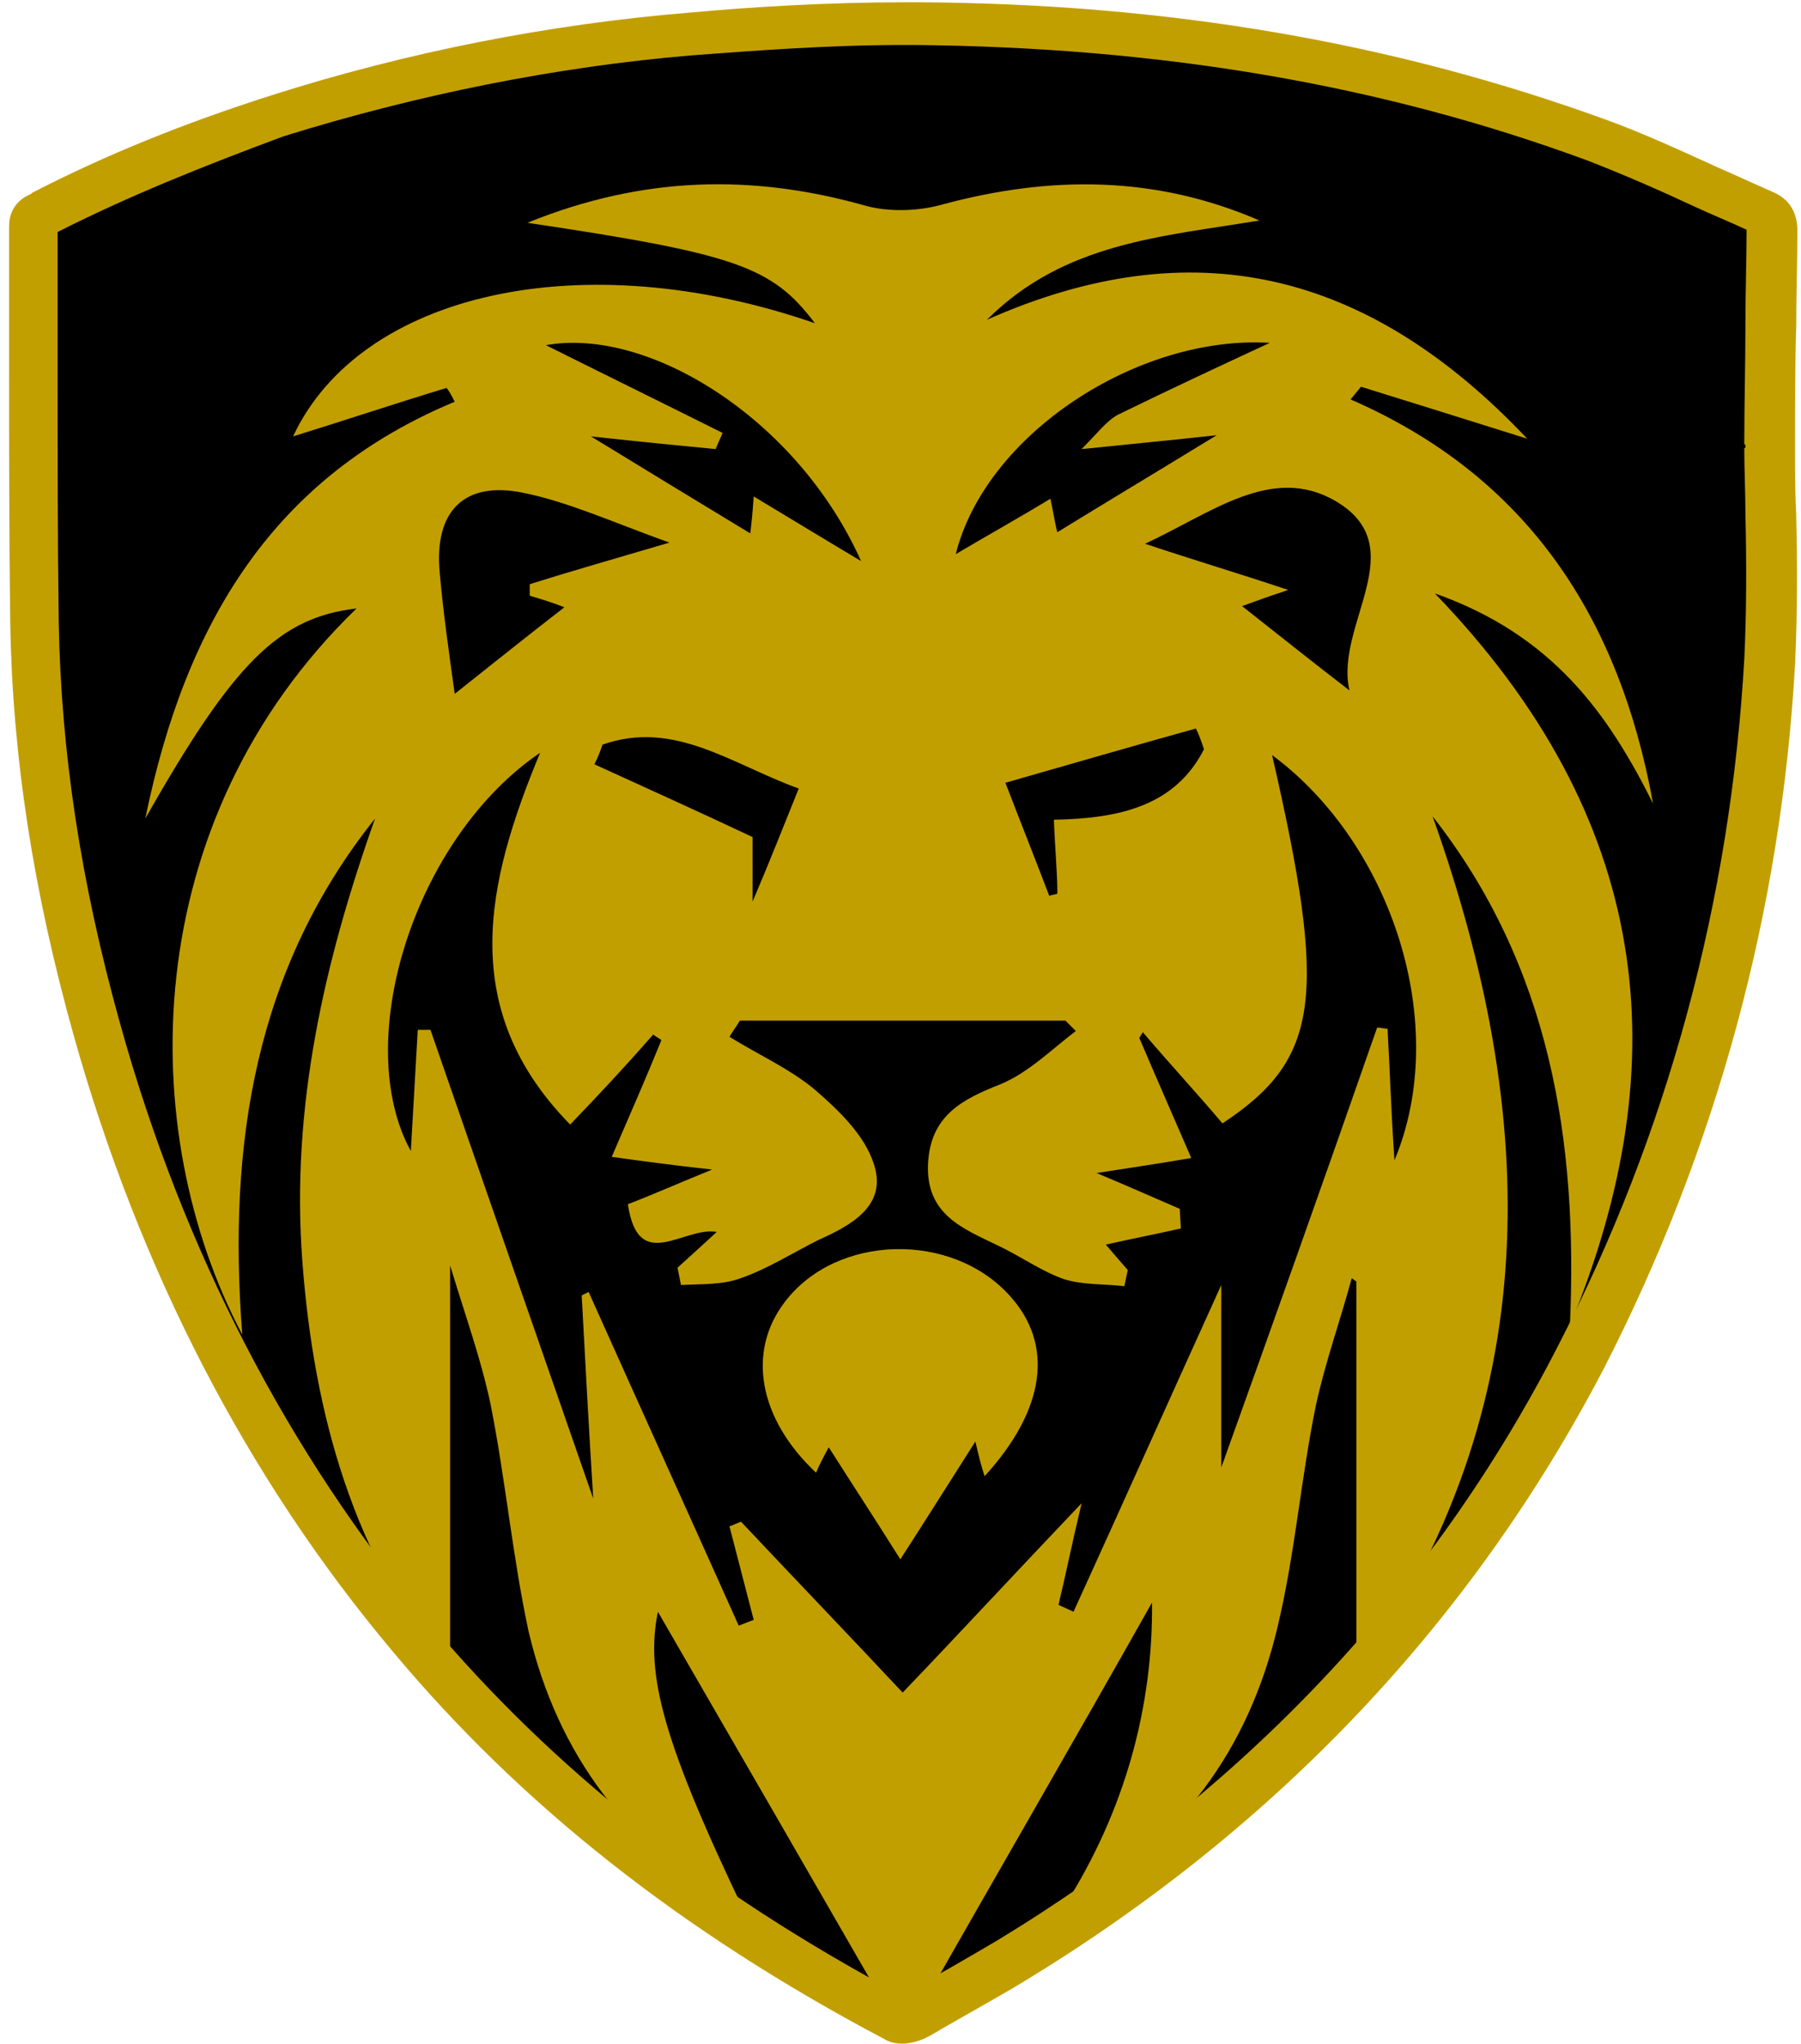
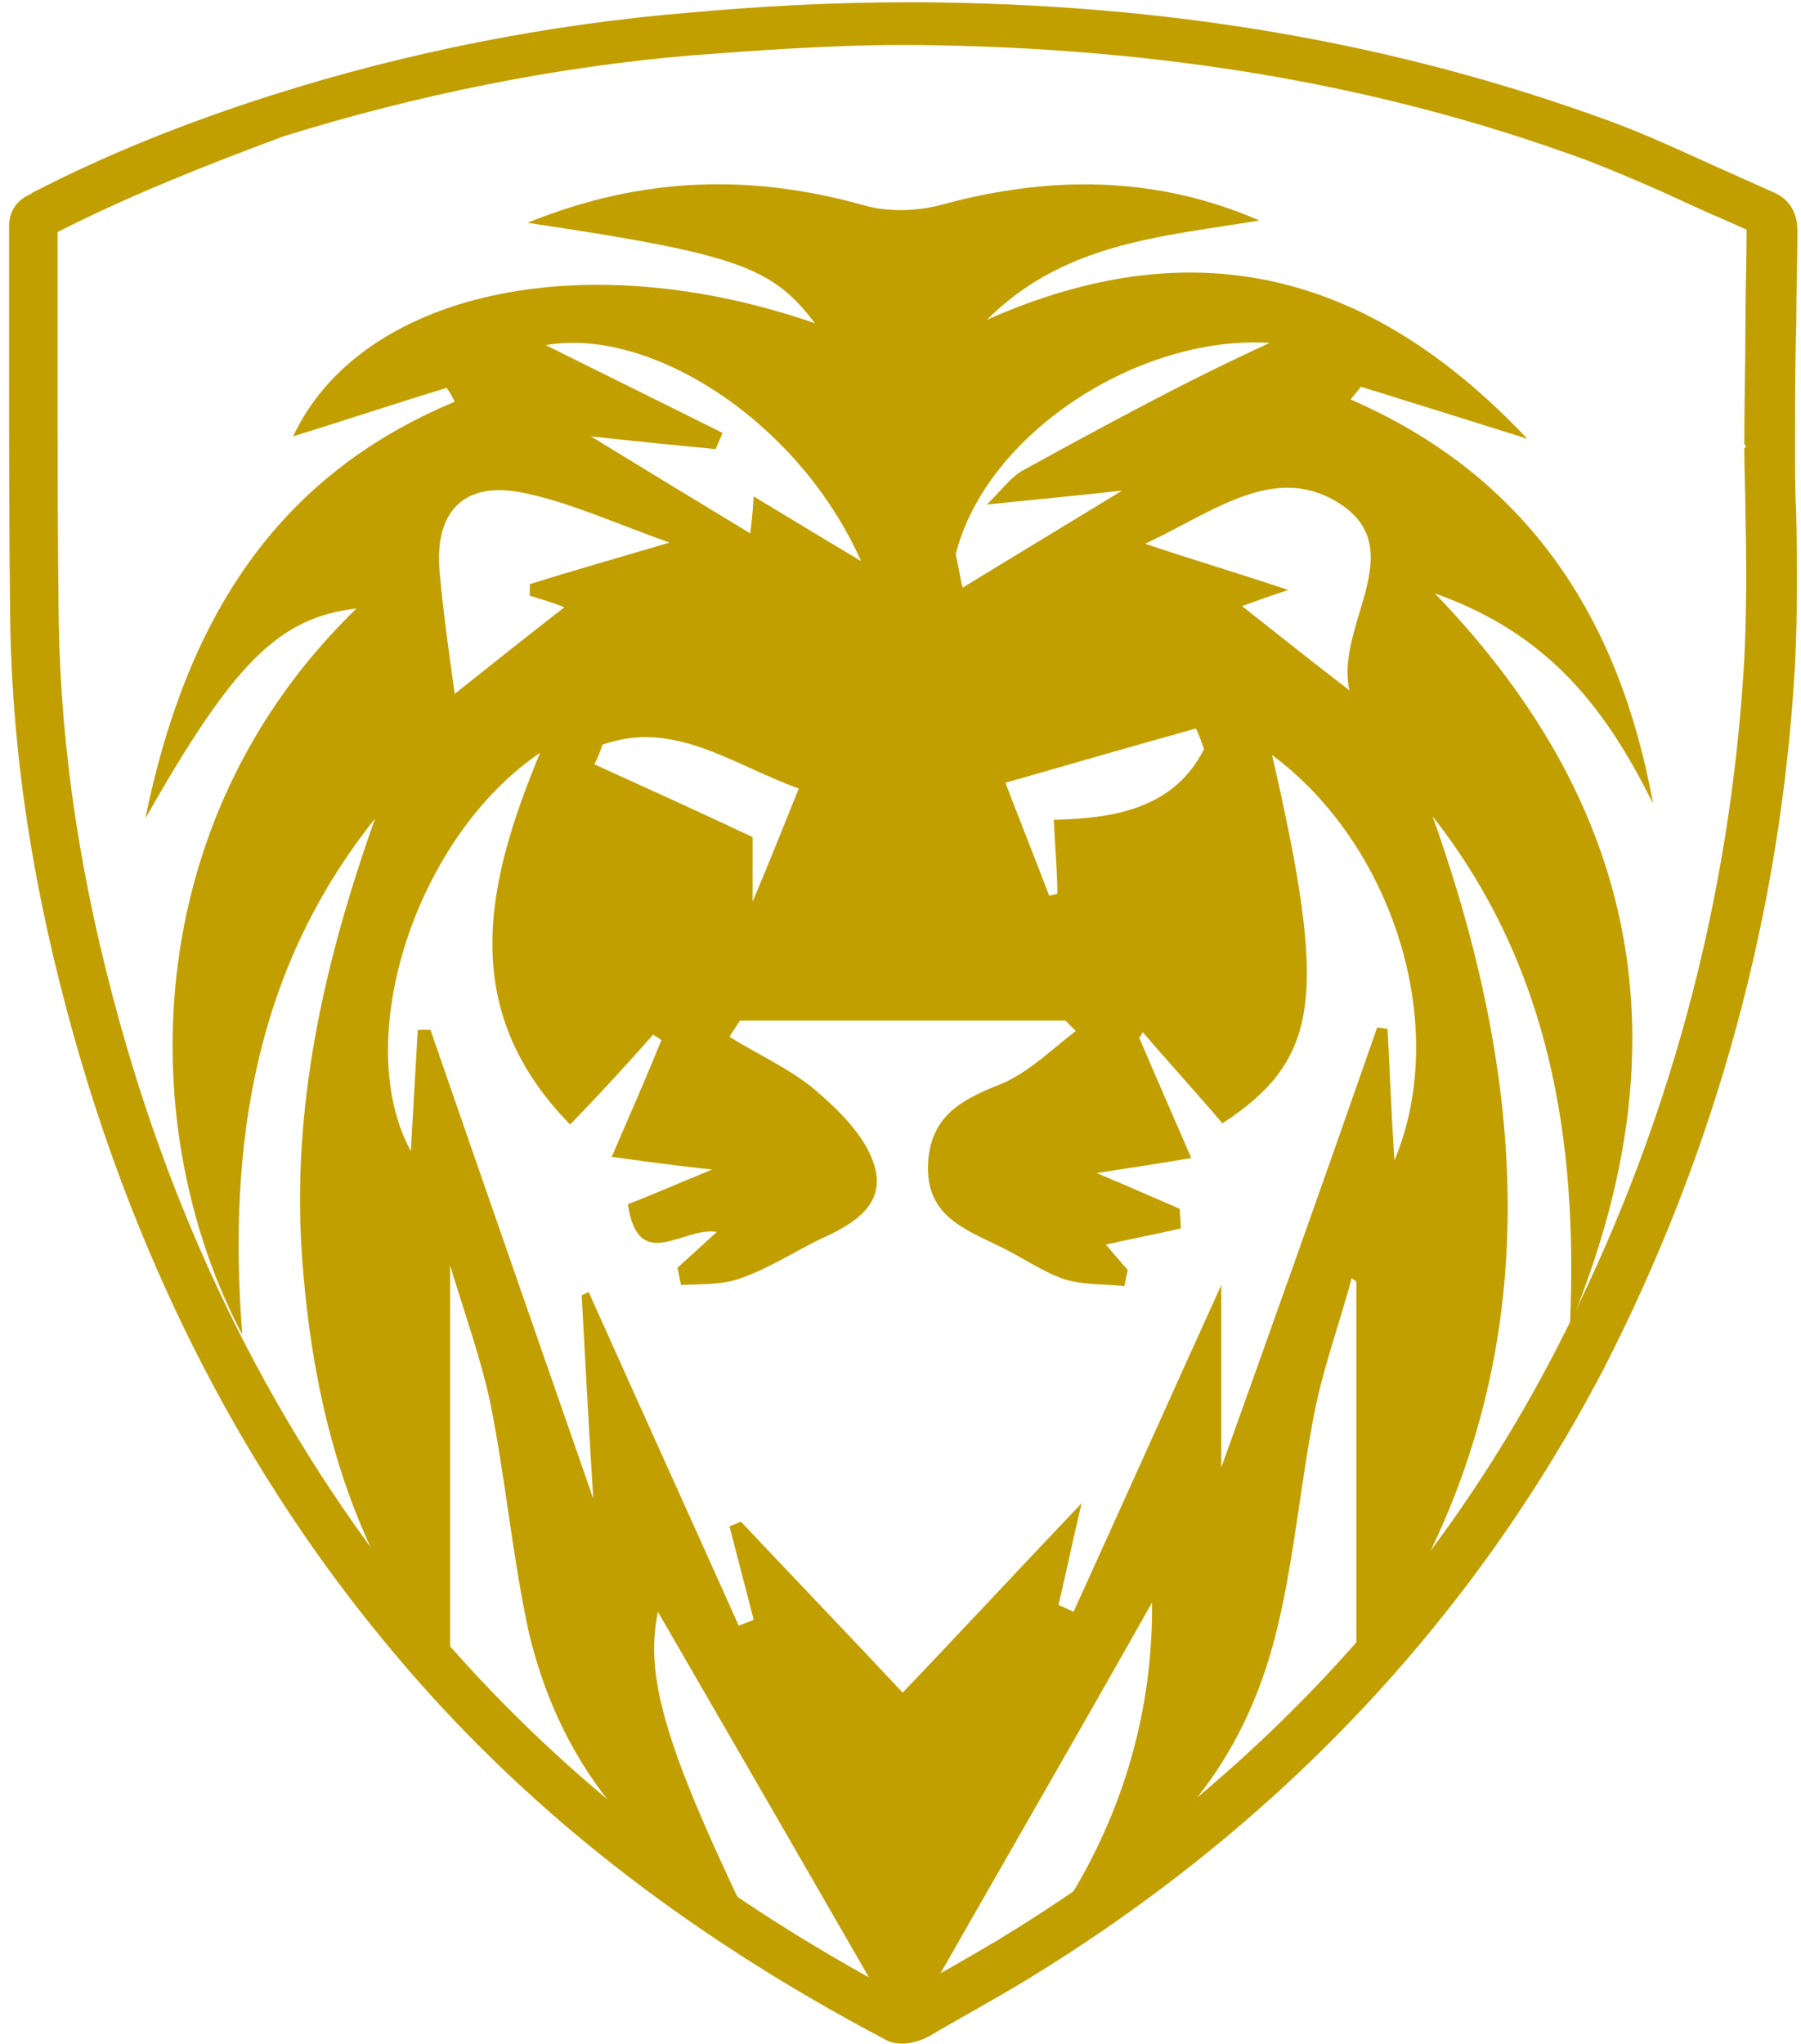
<svg xmlns="http://www.w3.org/2000/svg" version="1.1" id="Layer_1" x="0px" y="0px" viewBox="0 0 156 177" style="enable-background:new 0 0 156 177;" xml:space="preserve">
  <g id="Page-1">
    <g id="Artboard" transform="translate(-479, -325)">
      <g id="logo-no-text-small-shield-layers" transform="translate(557, 414) scale(-1, 1) rotate(-180) translate(-557, -414) translate(479, 325)">
        <g id="Shield" transform="translate(78, 89) rotate(-360) translate(-78, -89) translate(-0, -0)">
          <g id="shield-background" transform="translate(3.668, 3.787)">
-             <path id="path112" d="M150.3,135.7C150.4,135.7,150.2,135.8,150.3,135.7c0,6.4,0.2,12.5,0.2,18.8c0,0.8-0.3,1.3-1,1.6       c-4.7,2-9.3,4.3-14.1,6.1c-19,6.9-38.8,9.9-58.9,10.1c-6.5,0-13-0.4-19.5-0.9c-12.2-1-24.1-3.4-35.8-7.1       c-6.9-2.2-13.7-4.9-20.2-8.2c-0.5-0.2-0.9-0.4-0.9-1.1c0.1-11.4,0-22.8,0.1-34.2c0.2-11.9,2.2-23.6,5.4-35       c5.4-19.4,14.2-37,27.2-52.3c11.7-13.9,26-24.5,41.9-32.9c0.3-0.2,0.9-0.1,1.2,0.1c3,1.6,5.9,3.3,8.8,5       c21,12.7,37.6,29.7,49,51.9c9.7,18.8,15.2,38.8,16.4,60C150.6,123.4,150.3,129.5,150.3,135.7" />
-           </g>
+             </g>
          <g id="single-thick-shield-ring" transform="translate(0.687, 0.804)">
            <path id="path180" class="lion" fill="#C29F00" d="M4.3,157.1c0-3.9,0-7.8,0-11.6v-0.1c0-7.3,0-14.8,0.1-22.1c0.2-11.2,1.9-22.5,5.3-34.7       c5.5-19.8,14.6-37.3,26.8-51.9c10.7-12.7,24-23.3,40.9-32.3l0.2,0.1c2.7,1.5,5.5,3.1,8.2,4.7c21.2,12.9,37.5,30.1,48.4,51.3       c9.6,18.6,15,38.7,16.2,59.6c0.2,4.1,0.2,8.4,0.1,12.5c0,1.9-0.1,3.9-0.1,5.8h0.1l0,0.3h-0.1c0,3.5,0.1,7.1,0.1,10.5       c0,2.7,0.1,5.4,0.1,8.1c-1.5,0.7-3,1.3-4.5,2c-3,1.4-6.2,2.8-9.3,4c-17.9,6.6-37,9.8-58.3,10l-0.9,0c-6.6,0-13-0.5-18.4-0.9       c-11.8-1-23.7-3.4-35.3-7C16.9,162.8,10.4,160.2,4.3,157.1 M77.5,0.2c-0.6,0-1.1,0.1-1.6,0.4C58.3,9.9,44.4,20.9,33.3,34.2       c-12.6,15-21.9,33-27.6,53.3c-3.5,12.5-5.3,24.1-5.5,35.7c-0.1,7.4-0.1,14.9-0.1,22.2v0.1c0,4.1,0,8.1,0,12.1       c0,1.9,1.4,2.6,1.9,2.8l0.1,0.1c6.4,3.3,13.1,6,20.6,8.4c11.9,3.8,24.2,6.2,36.3,7.2c5.5,0.5,12,0.9,18.8,0.9l0.9,0       c21.8-0.1,41.4-3.5,59.8-10.2c3.3-1.2,6.5-2.7,9.6-4.1c1.6-0.7,3.1-1.4,4.7-2.1c1.5-0.6,2.2-1.8,2.2-3.4c0-2.7-0.1-5.5-0.1-8.2       c-0.1-3.2-0.1-6.8-0.1-10.3c0-0.2,0-0.4,0-0.6c0-1.8,0-3.6,0.1-5.5l0-0.1c0.1-4.2,0.1-8.5-0.1-12.8c-1.2-21.4-6.8-42-16.6-61.1       C126.8,36.8,110,19,88.2,5.7c-2.8-1.7-5.6-3.2-8.3-4.8l-0.6-0.3C78.8,0.4,78.1,0.2,77.5,0.2" />
          </g>
        </g>
        <g id="Lion-head" transform="translate(12, 1)">
          <g id="face_x2F_mane" transform="translate(0.486, 0.205)">
-             <path id="path120" class="lion" fill="#C29F00" d="M56.7,108.5c-5.8,2.1-10.8,6-17,3.8c-0.2-0.6-0.4-1.1-0.7-1.7c4.4-2,8.8-4,13.7-6.3v-5.6       C54.4,102.7,55.4,105.3,56.7,108.5 M78.8,105.8c5.7,0.1,10.5,1.2,13,6.1c-0.2,0.6-0.4,1.2-0.7,1.8c-5.4-1.5-10.9-3.1-16.5-4.7       c1.5-3.9,2.7-6.9,3.8-9.8c0.2,0.1,0.5,0.1,0.7,0.2C79.1,101.3,78.9,103.2,78.8,105.8 M62.1,128.2       c-5.5,12.3-18.4,20.3-27.3,18.7c4.6-2.3,9.9-4.9,15.3-7.6c-0.2-0.5-0.4-0.9-0.6-1.4c-3.1,0.3-6.2,0.6-10.8,1.1       c5.4-3.3,9.5-5.8,13.8-8.4c0.1,0.8,0.2,1.7,0.3,3.2C55.8,132,58.4,130.4,62.1,128.2 M97.5,147.1c-11.4,0.7-24.6-7.9-27.2-18.3       c2.7,1.6,5.4,3.1,8.2,4.8c0.3-1.4,0.4-2.2,0.6-2.9c4.4,2.7,8.4,5.1,13.8,8.4c-4.6-0.5-7.8-0.8-11.7-1.2c1.4,1.4,2.2,2.5,3.2,3       C88.9,143.1,93.4,145.2,97.5,147.1 M33.4,125.2c0,0.3,0,0.7,0,1c3.5,1.1,7,2.1,12.1,3.6c-5,1.8-8.7,3.5-12.6,4.3       c-5.2,1.1-7.8-1.6-7.3-6.9c0.3-3.4,0.8-6.9,1.3-10.5c3.4,2.7,6.4,5.1,9.5,7.5C35.4,124.6,34.4,124.9,33.4,125.2 M95.1,124.3       c3.3-2.6,6.3-5,9.3-7.3c-1.3,5.7,5.6,12.4-1.2,16.4c-5.5,3.2-10.7-1-16.5-3.7c4.5-1.5,7.9-2.5,12.4-4       C97,125,96.2,124.7,95.1,124.3 M36.9,79.4c-9.8,10-7.3,20.9-2.6,32.2c-10.9-7.4-16.4-25-11.2-34.5c0.2,3.4,0.4,7,0.6,10.5       c0.4,0,0.7,0,1.1,0c4.6-13.3,9.2-26.5,14.1-40.6c-0.4,6.4-0.7,12-1,17.6c0.2,0.1,0.4,0.2,0.6,0.3c4.3-9.6,8.7-19.3,13-28.9       l1.3,0.5c-0.7,2.7-1.4,5.4-2.1,8.1c0.3,0.1,0.7,0.3,1,0.4c4.8-5.1,9.7-10.2,14-14.8c4.7,4.9,9.6,10.2,15.5,16.4       c-0.9-3.8-1.4-6.3-2-8.8c0.4-0.2,0.9-0.4,1.3-0.6c4.2,9.2,8.3,18.4,12.8,28.3V49.7c4.2,11.7,8.9,24.9,13.5,38.1       c0.3,0,0.6-0.1,0.9-0.1c0.2-3.5,0.3-7,0.6-11.4c4.9,11.7-0.2,27.4-10.6,35.1c4.8-20.9,4.2-26.3-4.3-31.9       c-2.2,2.6-4.6,5.2-6.9,7.9c-0.1-0.2-0.2-0.3-0.3-0.5c1.4-3.3,2.9-6.7,4.5-10.4c-2.9-0.5-5-0.8-8.2-1.3c3.1-1.3,5.1-2.2,7.2-3.1       l0.1-1.7c-2.2-0.5-4.3-0.9-6.5-1.4c0.5-0.6,1.2-1.4,1.9-2.2c-0.1-0.5-0.2-0.9-0.3-1.4c-1.7,0.2-3.6,0.1-5.2,0.6       c-2,0.7-3.8,2-5.7,2.9c-3.1,1.5-6.3,2.7-6.1,7.1c0.2,4.2,3,5.6,6.3,6.9c2.4,1,4.4,3,6.5,4.6c-0.3,0.3-0.6,0.6-0.9,0.9H51.6       c-0.3-0.5-0.6-0.9-0.9-1.4c2.4-1.5,5.1-2.7,7.3-4.5c2.1-1.8,4.4-4,5.2-6.5c1.2-3.6-1.9-5.3-4.8-6.6c-2.2-1.1-4.4-2.5-6.7-3.3       c-1.6-0.6-3.4-0.5-5.2-0.6c-0.1,0.5-0.2,1-0.3,1.5c1.1,1,2.1,1.9,3.4,3.1c-2.9,0.5-6.8-3.7-7.7,2.4c2.1,0.8,4.1,1.7,7.3,3       c-3.6,0.4-5.8,0.7-8.7,1.1c1.6,3.7,3,6.9,4.3,10.1c-0.2,0.2-0.5,0.3-0.7,0.5C41.9,84.7,39.7,82.3,36.9,79.4 M20,105.9       C9.7,93,7.2,77.9,8.5,61.2c-9.3,17.6-9.2,44.4,9.9,62.9c-6.7-0.8-10.6-4.6-18.3-18.2C3.6,123,11.3,135.5,26.9,142       c-0.2,0.4-0.4,0.8-0.7,1.2c-4.6-1.4-9.1-2.9-13.3-4.2c5.8,12.4,25,16.8,45.2,9.8c-3.7,4.9-6.8,6-24.9,8.7       c10.1,4.1,19.6,4.2,29.2,1.5c2.1-0.6,4.7-0.5,6.8,0.1c9.3,2.5,18.4,2.5,27.4-1.4c-8.4-1.4-16.9-1.9-23.6-8.6       c17.8,7.9,33,4.3,46.8-10.3c-5.4,1.7-9.9,3.1-14.4,4.5l-0.9-1.1c15.4-6.7,23.3-19,26.2-35c-3.9,7.8-8.7,14.6-18.9,18.2       c18.7-19.4,21.2-40.4,11.7-63.4c0.7,16-1.7,31.1-11.9,44.1c9.3-26.1,9.9-51.2-6.6-74.5v34.2c-0.1,0.1-0.3,0.2-0.4,0.3       c-1-3.7-2.3-7.3-3.1-11c-1.3-6.3-1.8-12.8-3.3-19.1c-2.5-10.7-8.5-19-18.5-24.3C85,20,87.4,29.1,87.3,38       C80.6,26.1,73.4,13.7,65.8,0.3c-7.6,13.2-14.7,25.5-21.3,36.9c-1.1-5.4,0.4-11.2,7.7-26.4c-10.4,5.9-16.4,14.1-18.9,24.7       C31.9,42,31.3,48.7,30,55.2c-0.8,3.8-2.1,7.4-3.5,12V31.9c-8.3,9.9-11.8,22.3-12.8,35.7C12.7,80.9,15.6,93.5,20,105.9" />
+             <path id="path120" class="lion" fill="#C29F00" d="M56.7,108.5c-5.8,2.1-10.8,6-17,3.8c-0.2-0.6-0.4-1.1-0.7-1.7c4.4-2,8.8-4,13.7-6.3v-5.6       C54.4,102.7,55.4,105.3,56.7,108.5 M78.8,105.8c5.7,0.1,10.5,1.2,13,6.1c-0.2,0.6-0.4,1.2-0.7,1.8c-5.4-1.5-10.9-3.1-16.5-4.7       c1.5-3.9,2.7-6.9,3.8-9.8c0.2,0.1,0.5,0.1,0.7,0.2C79.1,101.3,78.9,103.2,78.8,105.8 M62.1,128.2       c-5.5,12.3-18.4,20.3-27.3,18.7c4.6-2.3,9.9-4.9,15.3-7.6c-0.2-0.5-0.4-0.9-0.6-1.4c-3.1,0.3-6.2,0.6-10.8,1.1       c5.4-3.3,9.5-5.8,13.8-8.4c0.1,0.8,0.2,1.7,0.3,3.2C55.8,132,58.4,130.4,62.1,128.2 M97.5,147.1c-11.4,0.7-24.6-7.9-27.2-18.3       c0.3-1.4,0.4-2.2,0.6-2.9c4.4,2.7,8.4,5.1,13.8,8.4c-4.6-0.5-7.8-0.8-11.7-1.2c1.4,1.4,2.2,2.5,3.2,3       C88.9,143.1,93.4,145.2,97.5,147.1 M33.4,125.2c0,0.3,0,0.7,0,1c3.5,1.1,7,2.1,12.1,3.6c-5,1.8-8.7,3.5-12.6,4.3       c-5.2,1.1-7.8-1.6-7.3-6.9c0.3-3.4,0.8-6.9,1.3-10.5c3.4,2.7,6.4,5.1,9.5,7.5C35.4,124.6,34.4,124.9,33.4,125.2 M95.1,124.3       c3.3-2.6,6.3-5,9.3-7.3c-1.3,5.7,5.6,12.4-1.2,16.4c-5.5,3.2-10.7-1-16.5-3.7c4.5-1.5,7.9-2.5,12.4-4       C97,125,96.2,124.7,95.1,124.3 M36.9,79.4c-9.8,10-7.3,20.9-2.6,32.2c-10.9-7.4-16.4-25-11.2-34.5c0.2,3.4,0.4,7,0.6,10.5       c0.4,0,0.7,0,1.1,0c4.6-13.3,9.2-26.5,14.1-40.6c-0.4,6.4-0.7,12-1,17.6c0.2,0.1,0.4,0.2,0.6,0.3c4.3-9.6,8.7-19.3,13-28.9       l1.3,0.5c-0.7,2.7-1.4,5.4-2.1,8.1c0.3,0.1,0.7,0.3,1,0.4c4.8-5.1,9.7-10.2,14-14.8c4.7,4.9,9.6,10.2,15.5,16.4       c-0.9-3.8-1.4-6.3-2-8.8c0.4-0.2,0.9-0.4,1.3-0.6c4.2,9.2,8.3,18.4,12.8,28.3V49.7c4.2,11.7,8.9,24.9,13.5,38.1       c0.3,0,0.6-0.1,0.9-0.1c0.2-3.5,0.3-7,0.6-11.4c4.9,11.7-0.2,27.4-10.6,35.1c4.8-20.9,4.2-26.3-4.3-31.9       c-2.2,2.6-4.6,5.2-6.9,7.9c-0.1-0.2-0.2-0.3-0.3-0.5c1.4-3.3,2.9-6.7,4.5-10.4c-2.9-0.5-5-0.8-8.2-1.3c3.1-1.3,5.1-2.2,7.2-3.1       l0.1-1.7c-2.2-0.5-4.3-0.9-6.5-1.4c0.5-0.6,1.2-1.4,1.9-2.2c-0.1-0.5-0.2-0.9-0.3-1.4c-1.7,0.2-3.6,0.1-5.2,0.6       c-2,0.7-3.8,2-5.7,2.9c-3.1,1.5-6.3,2.7-6.1,7.1c0.2,4.2,3,5.6,6.3,6.9c2.4,1,4.4,3,6.5,4.6c-0.3,0.3-0.6,0.6-0.9,0.9H51.6       c-0.3-0.5-0.6-0.9-0.9-1.4c2.4-1.5,5.1-2.7,7.3-4.5c2.1-1.8,4.4-4,5.2-6.5c1.2-3.6-1.9-5.3-4.8-6.6c-2.2-1.1-4.4-2.5-6.7-3.3       c-1.6-0.6-3.4-0.5-5.2-0.6c-0.1,0.5-0.2,1-0.3,1.5c1.1,1,2.1,1.9,3.4,3.1c-2.9,0.5-6.8-3.7-7.7,2.4c2.1,0.8,4.1,1.7,7.3,3       c-3.6,0.4-5.8,0.7-8.7,1.1c1.6,3.7,3,6.9,4.3,10.1c-0.2,0.2-0.5,0.3-0.7,0.5C41.9,84.7,39.7,82.3,36.9,79.4 M20,105.9       C9.7,93,7.2,77.9,8.5,61.2c-9.3,17.6-9.2,44.4,9.9,62.9c-6.7-0.8-10.6-4.6-18.3-18.2C3.6,123,11.3,135.5,26.9,142       c-0.2,0.4-0.4,0.8-0.7,1.2c-4.6-1.4-9.1-2.9-13.3-4.2c5.8,12.4,25,16.8,45.2,9.8c-3.7,4.9-6.8,6-24.9,8.7       c10.1,4.1,19.6,4.2,29.2,1.5c2.1-0.6,4.7-0.5,6.8,0.1c9.3,2.5,18.4,2.5,27.4-1.4c-8.4-1.4-16.9-1.9-23.6-8.6       c17.8,7.9,33,4.3,46.8-10.3c-5.4,1.7-9.9,3.1-14.4,4.5l-0.9-1.1c15.4-6.7,23.3-19,26.2-35c-3.9,7.8-8.7,14.6-18.9,18.2       c18.7-19.4,21.2-40.4,11.7-63.4c0.7,16-1.7,31.1-11.9,44.1c9.3-26.1,9.9-51.2-6.6-74.5v34.2c-0.1,0.1-0.3,0.2-0.4,0.3       c-1-3.7-2.3-7.3-3.1-11c-1.3-6.3-1.8-12.8-3.3-19.1c-2.5-10.7-8.5-19-18.5-24.3C85,20,87.4,29.1,87.3,38       C80.6,26.1,73.4,13.7,65.8,0.3c-7.6,13.2-14.7,25.5-21.3,36.9c-1.1-5.4,0.4-11.2,7.7-26.4c-10.4,5.9-16.4,14.1-18.9,24.7       C31.9,42,31.3,48.7,30,55.2c-0.8,3.8-2.1,7.4-3.5,12V31.9c-8.3,9.9-11.8,22.3-12.8,35.7C12.7,80.9,15.6,93.5,20,105.9" />
          </g>
          <g id="chin" transform="translate(54.086, 41.95)">
-             <path id="path124" class="lion" fill="#C29F00" d="M11.9,0C9.7,3.5,7.8,6.4,5.7,9.7C5.2,8.8,4.9,8.2,4.6,7.5c-5,4.7-6,10.5-2.7,14.8       c4.5,5.9,14.5,6.1,19.5,0.5c3.8-4.2,3.1-9.8-2.2-15.6c-0.3,0.9-0.5,1.7-0.8,3C16.1,6.6,14.1,3.4,11.9,0" />
-           </g>
+             </g>
        </g>
      </g>
    </g>
  </g>
</svg>